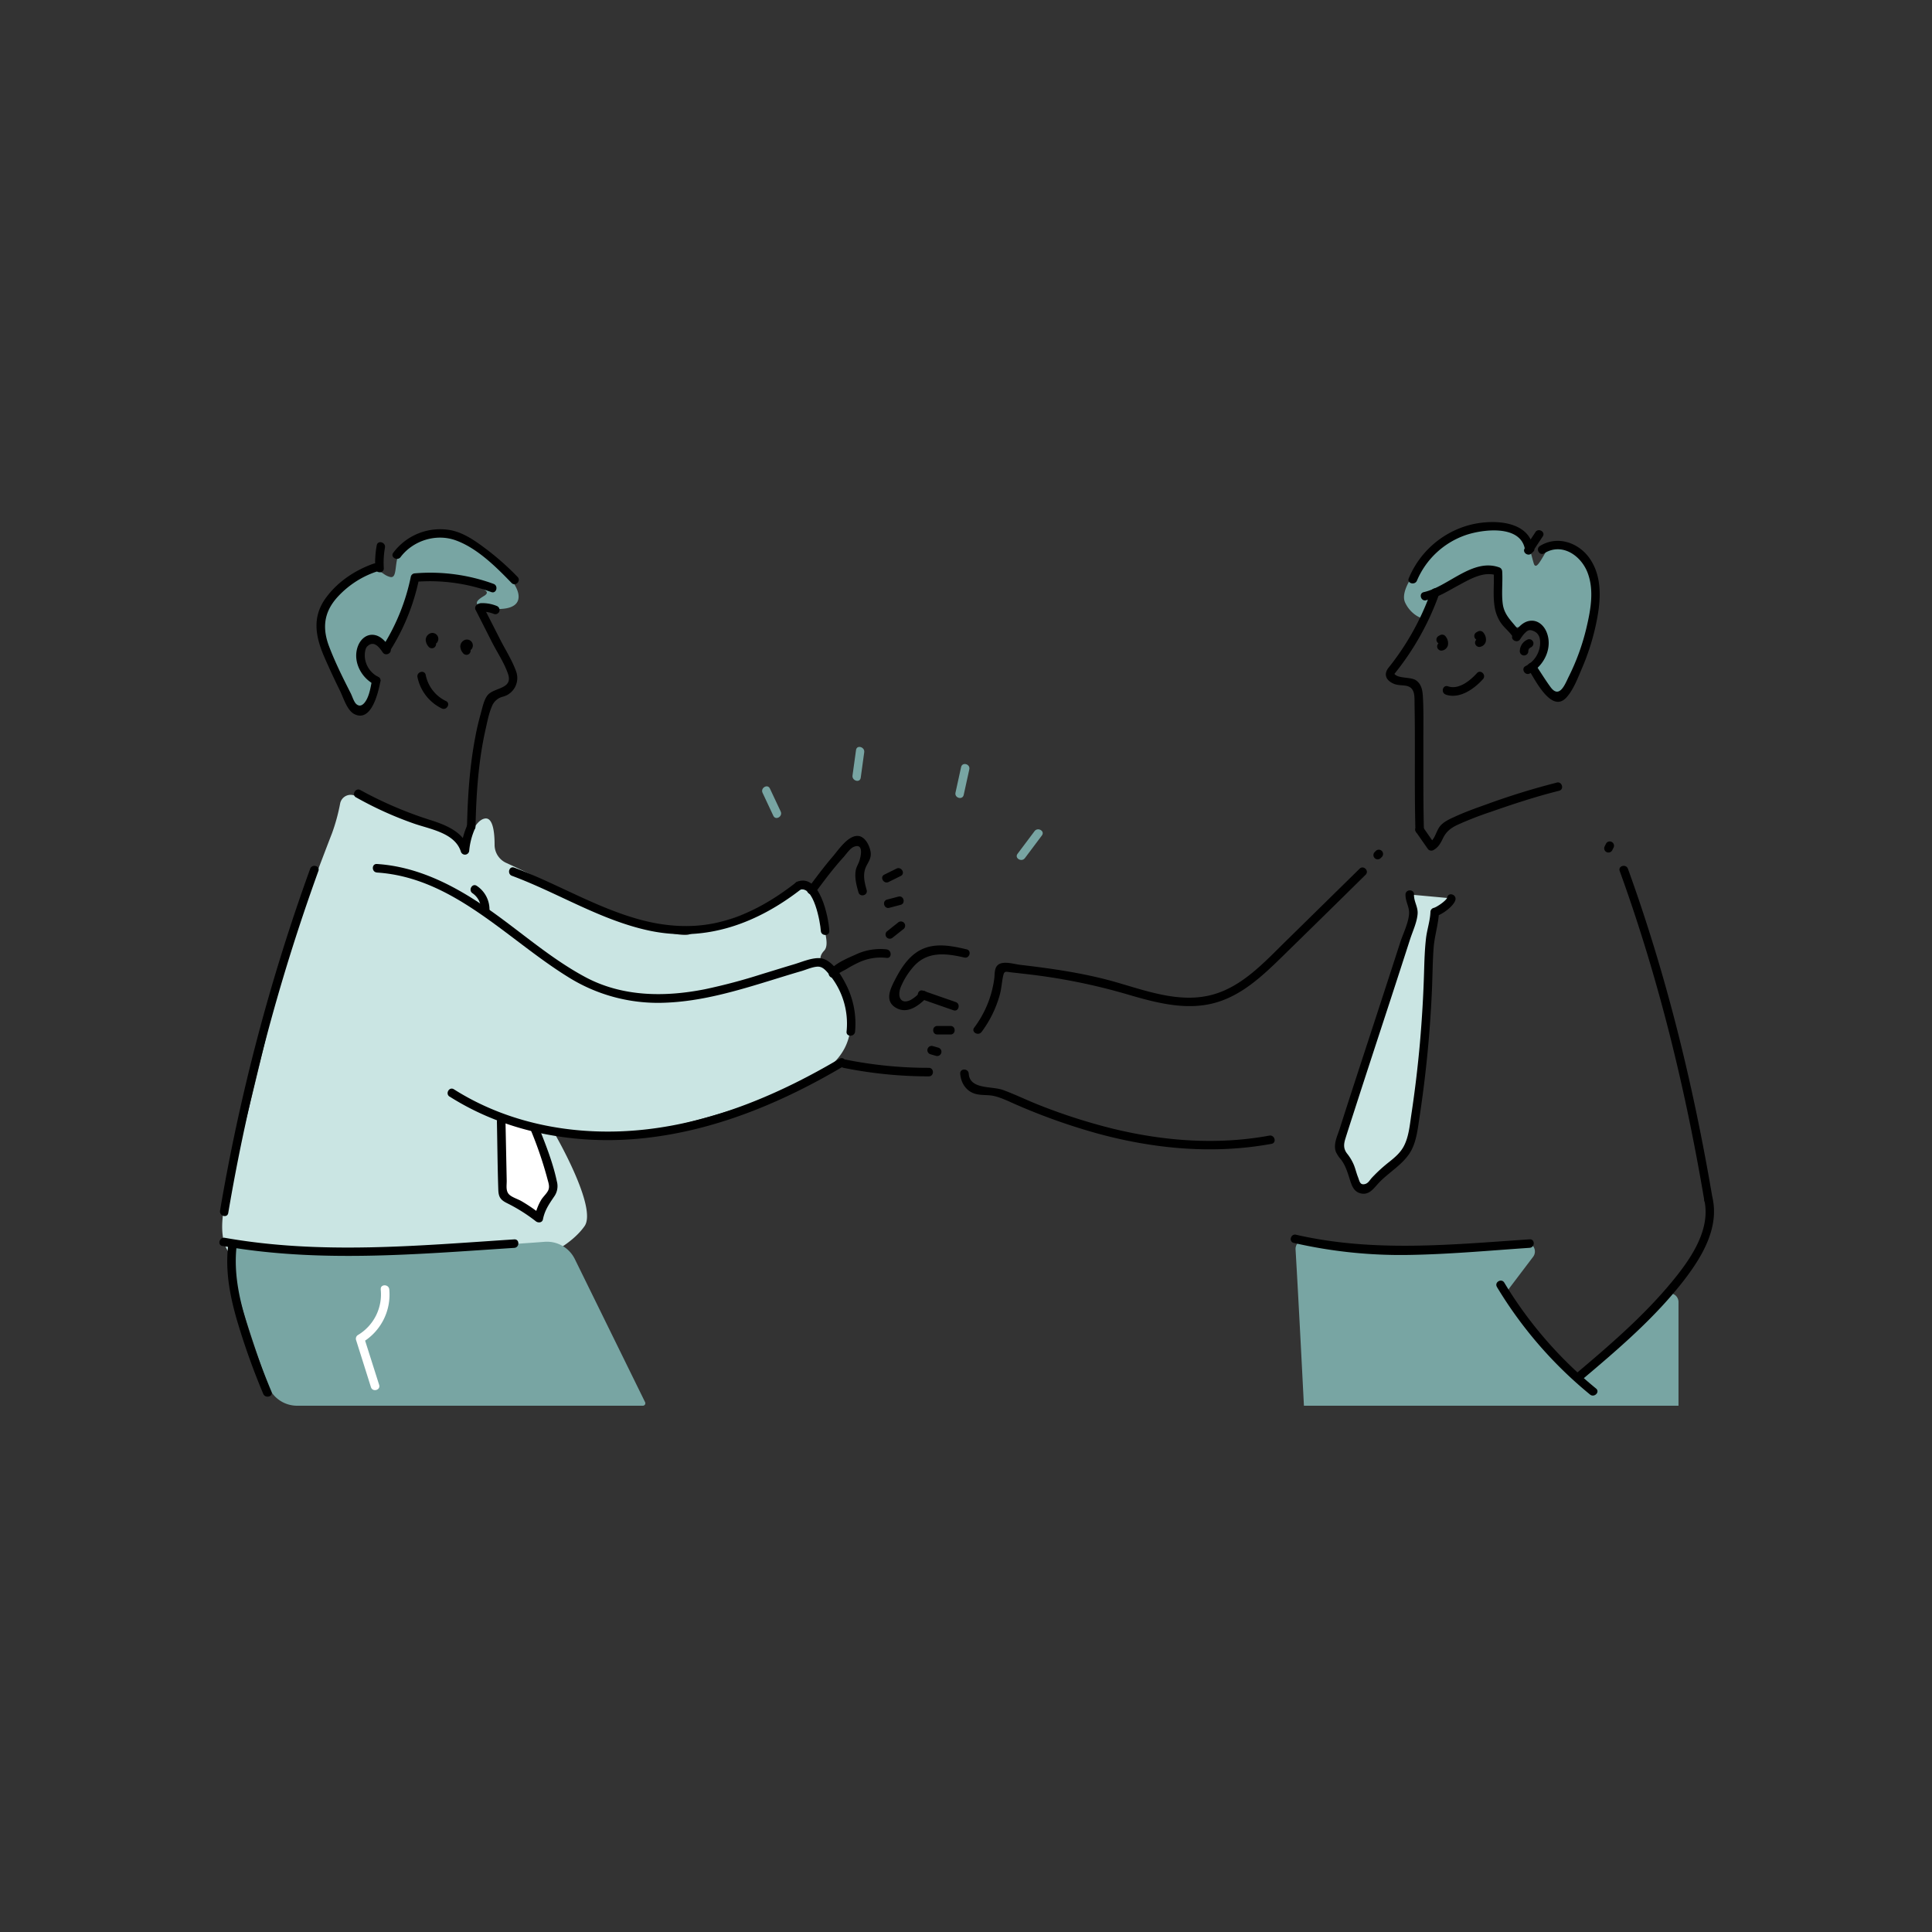
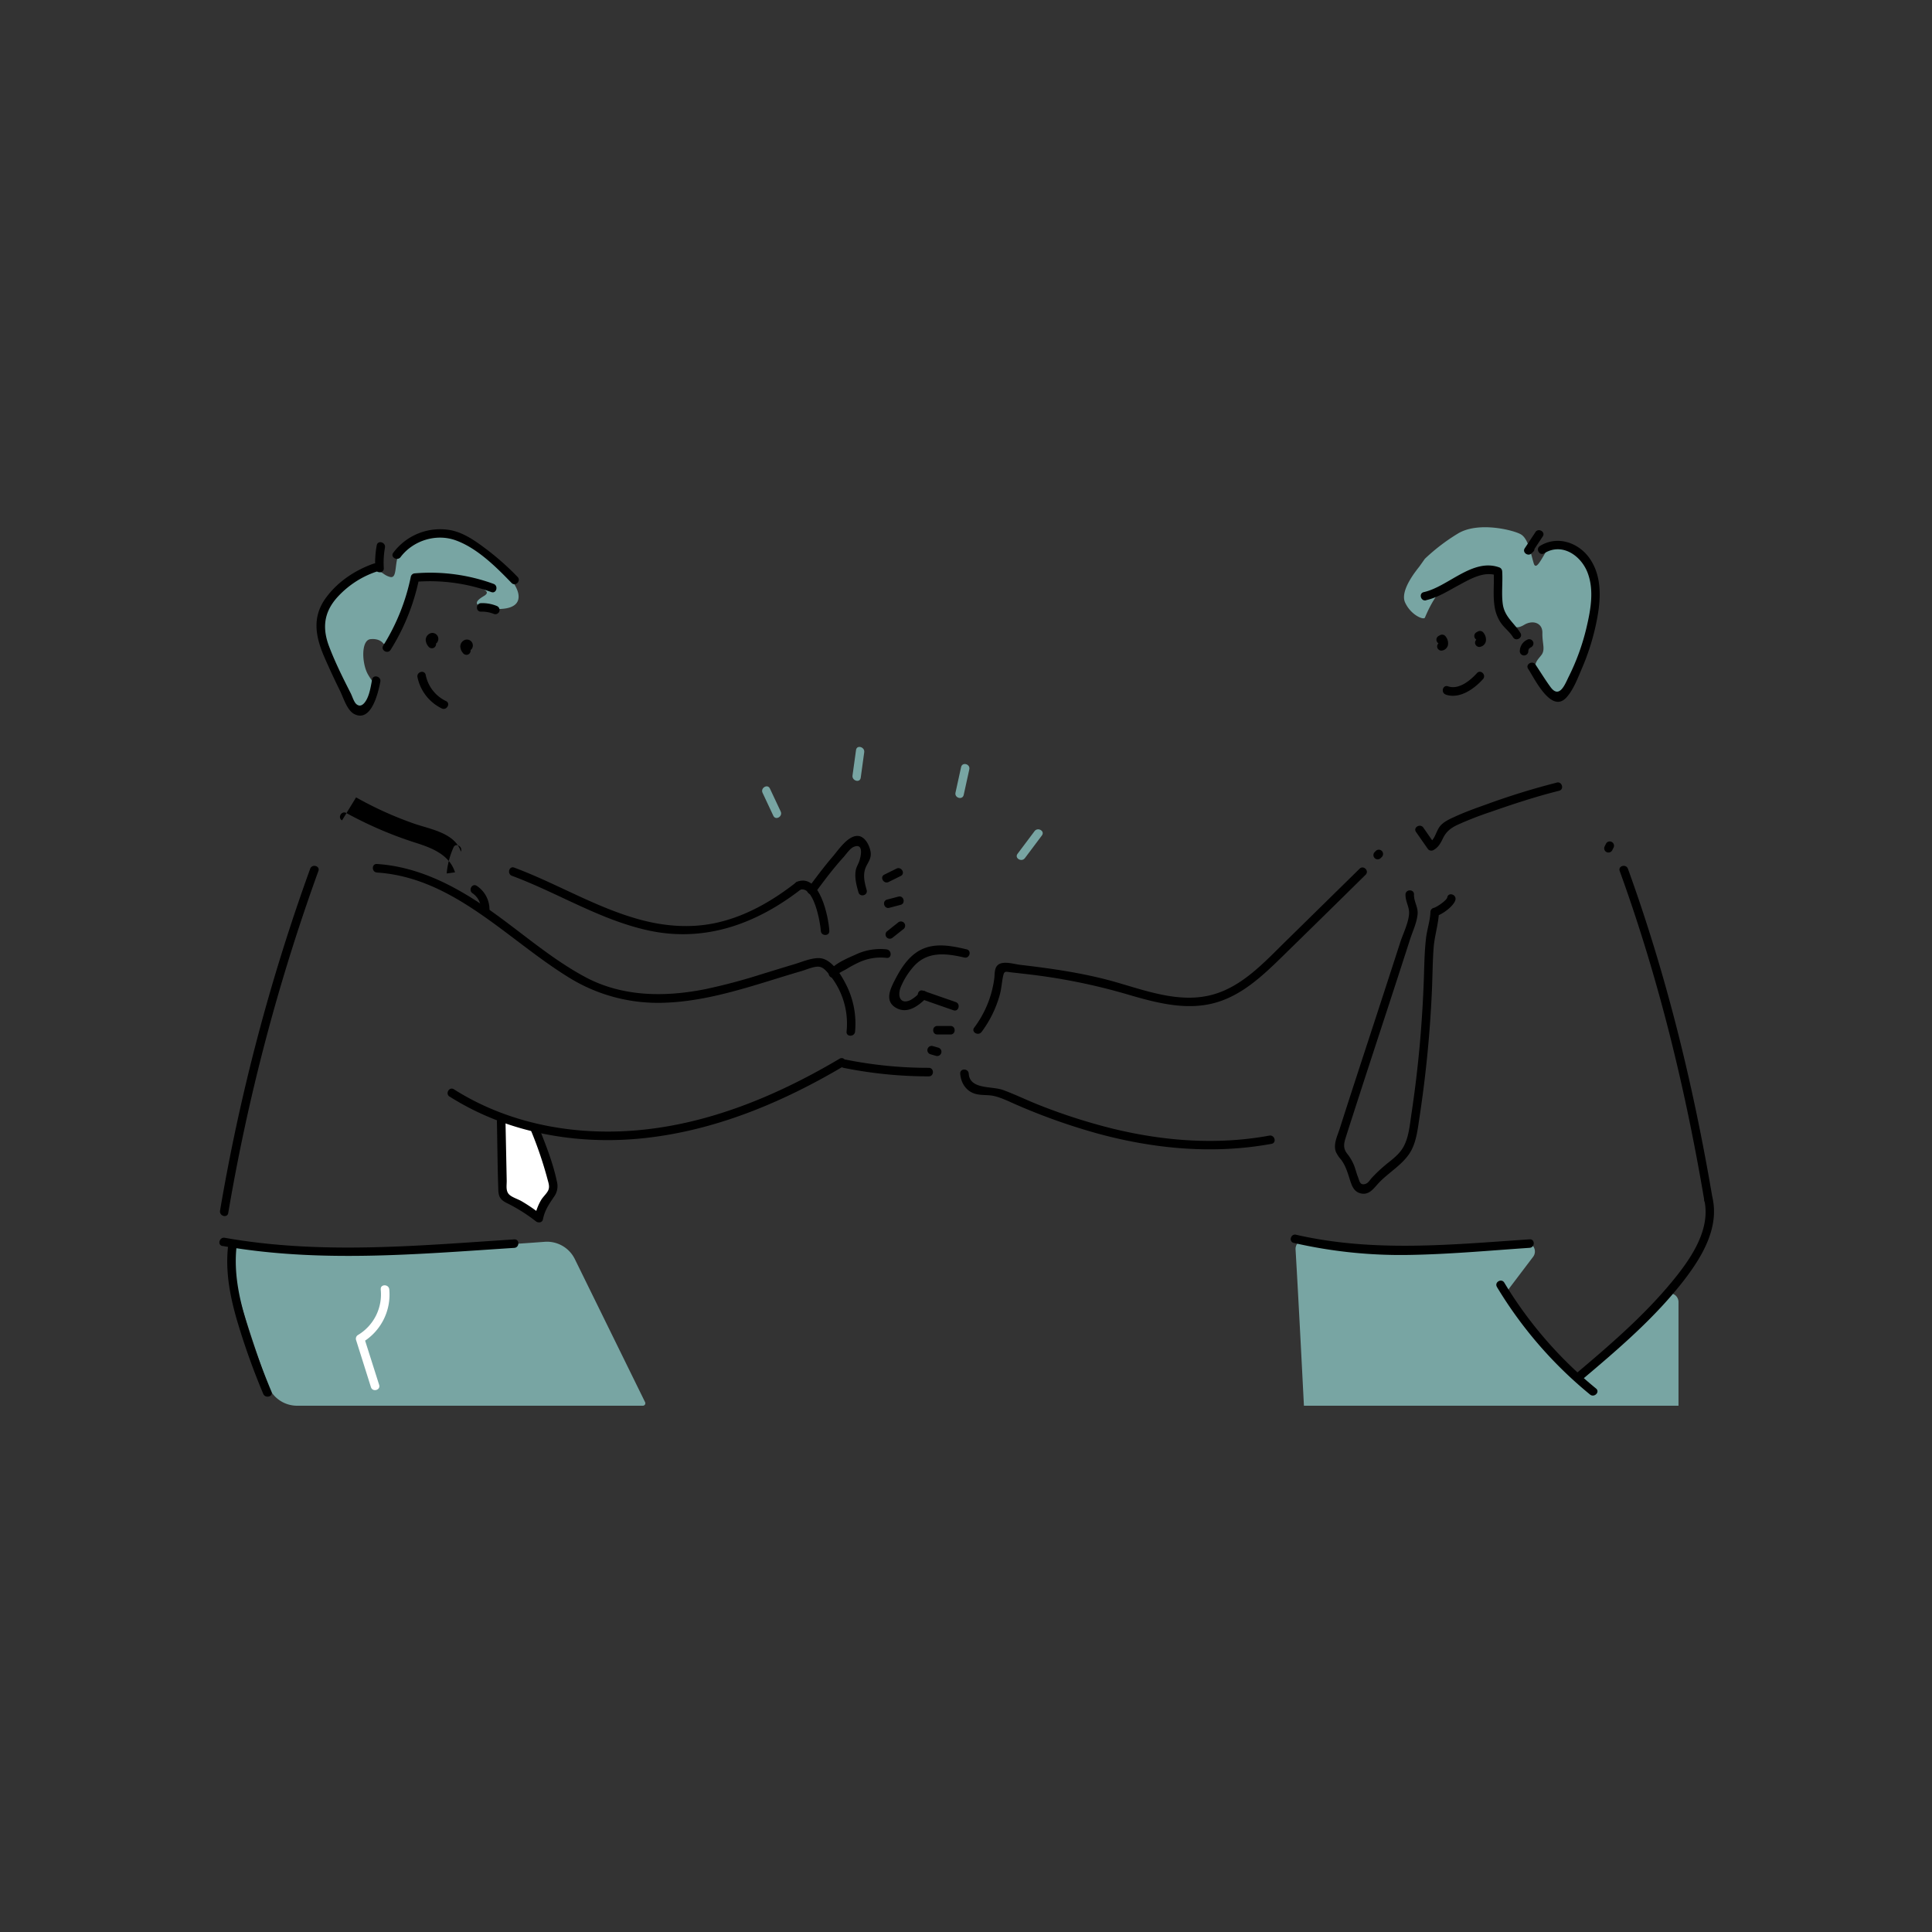
<svg xmlns="http://www.w3.org/2000/svg" viewBox="0 0 1000 1000" width="1000" height="1000">
  <rect x="0" y="0" width="1000" height="1000" fill="#333333" stroke="none" />
-   <path d="M729.7 463c-.56 7.06 3.43 5.73 1.29 12.48-10.53 33.27-26.58 81.32-37.12 114.59a7 7 0 001.9 8.65c3.34 3.87 4.24 9.2 6 14a4.38 4.38 0 007.54 1.23c8.45-10.55 14.87-12 18.89-18.87 2.26-3.9 3.06-8.46 3.77-12.91a614.65 614.65 0 007.45-81.26c.28-11 .93-18.3 3.22-28.5.11-.49-.19-.49.32-.49 1.19 0 8.6-6.13 8.32-6.93M147.42 495.55s21-55.53 24.42-64.24a98.11 98.11 0 004.22-15.44 5.54 5.54 0 017.51-4.06c8 3.22 20.92 8.44 23.22 9.33 3.36 1.31 28.73 10.31 30.94 13.69a29.16 29.16 0 012.94 5.4s4-15.84 10.49-16.58c4.09-.46 4.84 7.57 4.84 13.63a10.27 10.27 0 006 9.35c9.46 4.33 26.57 12.46 29 15.48 3.33 4.21 57.32 24.38 65.66 21.58S402.18 467 402.18 467s13.29-10.28 15.62-8.21 9.66 14 8.65 17.47 3.48 12.28.09 15.86-1.16 6.2-1.16 6.2 15.44 15.34 15.26 27.41-2.53 21.48-18.66 32-86.23 30.62-102.61 30.24-32.92-2.32-32.92-2.32 23 39.18 16.11 49S282 650.24 282 650.24l-30.84 6.85-119.95-3.43s-24.32 3.69-13.38-36.83 29.59-121.28 29.59-121.28z" fill="#cae5e3" />
  <path d="M268.57 581.46s-9.29-6.92-9 6.46 1 30.93 1 30.93l16 9.85a86.33 86.33 0 007.33-9.07c2.47-3.81 3.29-9.6 0-15.44s-7.24-21.51-10.89-20.53" fill="#fff" />
  <g fill="#78a5a3">
    <path d="M281.89 642.76c-27.61 2.08-100.9 6.94-135.52 2.87a15.57 15.57 0 00-1.81-.11l-16.33-.11a17.32 17.32 0 01-4.52-.7c-1.9-.54-4.87 0-4 9.28 1 10.72 12.25 44.07 18.92 62.9a16.07 16.07 0 0015.15 10.71h178.97a1.28 1.28 0 001.15-1.84l-36.37-74.06a16.06 16.06 0 00-15.64-8.94zM674.91 727.6s-2.76-54.67-4.33-80.9a4.52 4.52 0 015.08-4.76c17 2.15 70.61 7.91 113.6 1.36a4.53 4.53 0 014.29 7.21l-12.13 16a4.5 4.5 0 000 5.52c6.34 8.12 24.78 31.67 28.29 35 4.25 4.06 6.16 7.35 20.22-5.37 9.06-8.2 22.6-22.06 31.07-30.87a4.53 4.53 0 017.79 3.14v53.67M734.78 293.08c-.47.75-10.47 12.17-7.53 18.71s9.63 9.29 10.28 7.89 6.57-16.52 14.67-18.48 21.72-6.59 23.11-5.5-3 13.73.65 19 5.63 8.5 6.36 8.73 2.09 2.7 6.56 0 9.56-1.05 9.46 4.12 1.34 8 0 10.69-6.6 5.23-1.71 12.46 10.26 16 16.33 2.37 16.95-48.81 9.68-60-17.09-13.3-20.13-10.55-7.13 14-8.64 9.11-2.8-12.85-6.7-15.07-22.16-6.81-32.66-.33a100.15 100.15 0 00-17 13M175.88 352.29s8.3 16.93 10.73 15.61 7-4.78 8.13-8.94-1-4.17-4.25-9.81-3.71-17.82 1.3-18.33 6.73 2.41 6.73 2.41 3.63.12 6.93-7.09 9-25.74 9.34-27.18 30.72 3.45 32.68 4.68 7.1 2.44 2.94 4.89-5.48 4.56.25 5.87 19.33 2.21 17.62-7.09-22.28-27.17-29.13-30.11-22.93 1-29.7 5.64-2.61 17.29-7.75 15.74-3.23-4.8-12.48-1.06-22.86 16.48-21.79 27.41a74.64 74.64 0 005.09 20.19" />
  </g>
-   <path d="M246.24 315.8l8.3 16.38c2.73 5.37 6.51 11 8.43 16.69 2.72 8.12-7.67 6.75-10.85 11.3-1.78 2.55-2.48 6.35-3.31 9.3-1.07 3.83-2 7.7-2.72 11.6-3 15.39-4 31.1-4.37 46.74-.07 2.84 4.34 2.84 4.41 0 .38-16.95 1.49-34 5.27-50.62.84-3.68 1.61-7.81 3.1-11.29a8.16 8.16 0 015.81-5.3 13 13 0 002.1-.81 10 10 0 004.71-12.34c-2.06-5.73-5.58-11.2-8.33-16.62L250 313.58c-1.28-2.53-5.08-.3-3.8 2.22zM740.72 306a135.32 135.32 0 01-22 39.6c-2.69 3.35-1.37 6.55 2.59 8.27 2.09.9 4.17.72 6.36 1.07 5 .82 4.43 5.76 4.5 9.65.41 21.63-.12 43.27.44 64.9.07 2.83 4.47 2.84 4.4 0-.41-16-.22-31.94-.28-47.9 0-7.08.16-14.22-.26-21.28-.19-3.14-.78-6.2-3.49-8.14-3-2.13-10.61-.55-11.68-4.26l-.57 2.14A140.5 140.5 0 00745 307.21c.95-2.68-3.31-3.83-4.24-1.17zM201.92 335.44c-2.08-3.07-4.71-6.48-8.7-6.85-3.58-.32-6.42 2.22-7.76 5.35-3.26 7.65 1.13 16.6 8.17 20.26 2.51 1.3 4.74-2.5 2.22-3.81a12.66 12.66 0 01-7-10.1c-.12-1.6 0-4.48 1.23-5.71 3.38-3.3 6.21.37 8 3.08 1.58 2.34 5.4.14 3.81-2.22zM786.83 330.89a21.84 21.84 0 012-2.75c1.76-1.84 2.6-2.52 5-1.49 2.94 1.28 3.51 3.94 3.31 7.05a13.76 13.76 0 01-7.54 11.08c-2.5 1.33-.28 5.13 2.23 3.8 7.48-4 12.1-13.51 8.57-21.67-1.38-3.18-4.24-5.81-7.9-5.63-4.36.22-7.29 4.08-9.49 7.38-1.58 2.37 2.24 4.58 3.8 2.23z" />
  <path d="M791 330.9a6.65 6.65 0 00-4.35 6 2.21 2.21 0 104.41 0v-.06a4.39 4.39 0 01.13-.52c.1-.33-.13.23 0-.08a3.87 3.87 0 01.28-.47c-.13.19 0 0 0-.06l.31-.31c-.27.25.67-.36.32-.22a2.27 2.27 0 001.54-2.71 2.22 2.22 0 00-2.64-1.57zM202.18 336.35a111.39 111.39 0 0014.74-36.81l-2.13 1.62a93 93 0 0139.5 5.29c2.67 1 3.82-3.28 1.17-4.24a95.58 95.58 0 00-40.67-5.45 2.24 2.24 0 00-2.12 1.61 108.12 108.12 0 01-14.29 35.76c-1.51 2.41 2.3 4.63 3.8 2.22zM257 313.59a19.76 19.76 0 00-8-1.4c-2.83.08-2.84 4.49 0 4.4a16.53 16.53 0 016.8 1.25 2.22 2.22 0 002.71-1.54 2.27 2.27 0 00-1.54-2.71zM738.11 310.66c6.1-1.36 11.55-4.87 17-7.8 5.74-3.09 12.95-7.39 19.63-5l-1.62-2.12c.39 6.14-.51 12.44.53 18.52a20.71 20.71 0 002.84 7.6c1.87 3 4.85 5 6.68 8 1.48 2.41 5.3.2 3.8-2.22-3.32-5.39-8.28-8.34-9.16-15.16-.7-5.51.07-11.18-.28-16.71a2.31 2.31 0 00-1.62-2.13c-13.73-4.84-26.39 10.05-38.95 12.84-2.76.61-1.59 4.86 1.17 4.25z" />
-   <path d="M733.42 300.51a42.49 42.49 0 0125-23.47c8.52-3 27.87-5.59 30.74 6.57.65 2.75 4.9 1.59 4.25-1.18-3.27-13.86-22.76-13.55-33.47-10.5a47.31 47.31 0 00-30.77 27.41c-1.08 2.62 3.18 3.76 4.25 1.17z" />
  <path d="M794.73 275.46l-5.53 8.34c-1.41 2.14 1.7 4.36 3.46 2.67l.94-.89c2-2-1.07-5.08-3.12-3.12l-.93.9L793 286l5.53-8.35c1.57-2.37-2.25-4.58-3.81-2.22zM799.28 286.39c9.23-5.71 19.1 1.15 22.49 10.14s1.57 19-.53 28a116.13 116.13 0 01-9.24 25.65c-1.8 3.59-4.75 11.85-9.43 5.47-2.76-3.75-5.2-7.79-7.79-11.66-1.56-2.35-5.38-.15-3.8 2.22 3.26 4.89 12 23.51 19.88 14.72 3.72-4.13 6-10.51 8.2-15.58a120.9 120.9 0 006.64-20.51c2.63-11.6 4.36-25.1-2.71-35.54-5.73-8.46-16.86-12.33-25.92-6.71-2.41 1.49-.2 5.3 2.22 3.8zM207.35 288.32c6.51-8.59 18.47-12.35 28.66-8.59 11 4 20.79 13.73 28.77 22 2 2.05 5.09-1.07 3.12-3.11a139.17 139.17 0 00-17.42-15.3c-5.23-3.87-10.83-7.67-17.33-8.92a30.25 30.25 0 00-29.6 11.71c-1.71 2.26 2.11 4.46 3.8 2.23zM195 282.25a49.91 49.91 0 00-.76 11.83c.16 2.82 4.57 2.84 4.41 0a44.79 44.79 0 01.6-10.66c.5-2.77-3.74-4-4.25-1.17z" />
-   <path d="M193.34 291.75c-9.66 3.43-18.53 9.34-24.64 17.67-7.19 9.81-5.49 19.83-.93 30.42 2.6 6 5.4 12 8.31 17.9 1.74 3.54 3.56 10 7.4 11.91 8.89 4.38 12.35-11.56 13.38-16.77.55-2.77-3.69-4-4.25-1.17-.66 3.33-1.16 7-2.68 10.05-1 2-3.05 4.83-5.51 2.66-1.24-1.09-2.11-4.05-2.86-5.53-4-7.86-8-15.85-11.13-24.06-3.63-9.38-2.94-17.53 3.79-25.27A48.13 48.13 0 01194.51 296c2.65-.94 1.51-5.2-1.17-4.25zM184.31 412.72a184.37 184.37 0 0030.18 13.64c8.31 2.87 21 4.8 24.06 14.45a2.21 2.21 0 004.32-.58 36 36 0 012.95-11.3c1.14-2.57-2.65-4.82-3.8-2.23a42.57 42.57 0 00-3.55 13.53l4.32-.59c-2.78-8.77-11.33-12.38-19.43-15a202.64 202.64 0 01-36.83-15.7c-2.48-1.39-4.7 2.42-2.22 3.81zM805.75 405.09A375.38 375.38 0 00769 416.48c-5.49 1.94-11 3.94-16.28 6.38-2.46 1.13-5.15 2.34-7 4.35-2.46 2.64-2.77 7.25-6 9l3 .79-6-8.62c-1.6-2.31-5.43-.11-3.8 2.23l6 8.61a2.25 2.25 0 003 .79c2.54-1.38 3.69-3.5 4.9-6 1.69-3.54 4-5.34 7.41-7a175.6 175.6 0 0117.18-6.71c11.68-4.09 23.53-8 35.57-11 2.75-.67 1.58-4.92-1.18-4.24zM195.08 451.62c39.35 2.54 67 34.2 98.56 53.82A87.49 87.49 0 00344.21 519c18.9-.68 37.13-6.12 55.07-11.65 5.16-1.59 10.32-3.2 15.52-4.71 2.43-.7 6.45-2.5 9-2.29 2.39.2 4.08 2.47 5.53 4.18a39.81 39.81 0 018.85 29.44c-.26 2.82 4.14 2.8 4.4 0a44.5 44.5 0 00-4.58-24.22c-2.57-5.1-7.67-13.83-14.23-13.84-4.26 0-8.91 2.07-12.93 3.26-5.49 1.63-10.95 3.35-16.42 5A299.22 299.22 0 01365 512c-20.88 4.16-42.86 4-62-6.24-18-9.63-33.36-23.42-50-35.07-17.3-12.1-36.49-22.11-57.9-23.49-2.83-.18-2.82 4.22 0 4.4z" />
+   <path d="M193.34 291.75c-9.66 3.43-18.53 9.34-24.64 17.67-7.19 9.81-5.49 19.83-.93 30.42 2.6 6 5.4 12 8.31 17.9 1.74 3.54 3.56 10 7.4 11.91 8.89 4.38 12.35-11.56 13.38-16.77.55-2.77-3.69-4-4.25-1.17-.66 3.33-1.16 7-2.68 10.05-1 2-3.05 4.83-5.51 2.66-1.24-1.09-2.11-4.05-2.86-5.53-4-7.86-8-15.85-11.13-24.06-3.63-9.38-2.94-17.53 3.79-25.27A48.13 48.13 0 01194.51 296c2.65-.94 1.51-5.2-1.17-4.25zM184.31 412.72a184.37 184.37 0 0030.18 13.64c8.31 2.87 21 4.8 24.06 14.45c1.14-2.57-2.65-4.82-3.8-2.23a42.57 42.57 0 00-3.55 13.53l4.32-.59c-2.78-8.77-11.33-12.38-19.43-15a202.64 202.64 0 01-36.83-15.7c-2.48-1.39-4.7 2.42-2.22 3.81zM805.75 405.09A375.38 375.38 0 00769 416.48c-5.49 1.94-11 3.94-16.28 6.38-2.46 1.13-5.15 2.34-7 4.35-2.46 2.64-2.77 7.25-6 9l3 .79-6-8.62c-1.6-2.31-5.43-.11-3.8 2.23l6 8.61a2.25 2.25 0 003 .79c2.54-1.38 3.69-3.5 4.9-6 1.69-3.54 4-5.34 7.41-7a175.6 175.6 0 0117.18-6.71c11.68-4.09 23.53-8 35.57-11 2.75-.67 1.58-4.92-1.18-4.24zM195.08 451.62c39.35 2.54 67 34.2 98.56 53.82A87.49 87.49 0 00344.21 519c18.9-.68 37.13-6.12 55.07-11.65 5.16-1.59 10.32-3.2 15.52-4.71 2.43-.7 6.45-2.5 9-2.29 2.39.2 4.08 2.47 5.53 4.18a39.81 39.81 0 018.85 29.44c-.26 2.82 4.14 2.8 4.4 0a44.5 44.5 0 00-4.58-24.22c-2.57-5.1-7.67-13.83-14.23-13.84-4.26 0-8.91 2.07-12.93 3.26-5.49 1.63-10.95 3.35-16.42 5A299.22 299.22 0 01365 512c-20.88 4.16-42.86 4-62-6.24-18-9.63-33.36-23.42-50-35.07-17.3-12.1-36.49-22.11-57.9-23.49-2.83-.18-2.82 4.22 0 4.4z" />
  <path d="M458.91 491.39a29.83 29.83 0 00-16.2 2.78c-4.06 1.8-11.11 4.72-13.5 8.59a2.23 2.23 0 001.31 3.24l.27.08a2.25 2.25 0 002.71-1.54l.07-.2c.93-2.68-3.32-3.83-4.25-1.17l-.07.2 2.71-1.54-.26-.08L433 505c.86-1.39 3.83-2.63 5.21-3.46a59.64 59.64 0 015.94-3.22 26.67 26.67 0 0114.75-2.52c2.81.35 2.78-4.05 0-4.4zM494.69 518.67l-16.95-5.91c-2.68-.93-3.83 3.32-1.17 4.25l16.95 5.91c2.68.93 3.84-3.32 1.17-4.25z" />
  <path d="M500.29 491.37c-7.77-1.82-16.26-3.55-23.73.28-6.21 3.18-10.15 9.37-13.26 15.37-2.51 4.85-5.64 11.24.6 14.7 5.9 3.27 11.52-1.16 15.58-5.16 2-2-1.09-5.11-3.12-3.12a19.91 19.91 0 01-5 4.14c-5 2.43-7-1.41-5.25-6.37a37.54 37.54 0 015.86-9.85c7.11-9.07 16.93-8.13 27.16-5.75 2.76.65 3.94-3.6 1.17-4.24zM508.06 534.14a58 58 0 009.46-19.36c.87-3.22 1-6.5 1.73-9.72.59-2.69 1.36-2.09 4-1.79l7.65.87a310.52 310.52 0 0151.64 10.26c14.92 4.38 31 8.94 46.46 4.63 13.57-3.77 24.23-13.67 34.05-23.27q21.95-21.45 43.8-43c2-2-1.09-5.11-3.12-3.12l-38.37 37.68c-10.95 10.75-22.25 23.19-37.53 27.46-16.82 4.7-34.23-1.83-50.32-6.44s-32.78-7-49.48-8.94c-3-.34-8.57-2.17-11.34-.07-2.13 1.6-1.76 4.78-2.05 7.11a54 54 0 01-10.41 25.48c-1.69 2.28 2.14 4.48 3.8 2.22zM160.55 449.66a1020.9 1020.9 0 00-46.66 177c-.47 2.78 3.78 4 4.25 1.17a1020.9 1020.9 0 0146.66-177c1-2.67-3.29-3.82-4.25-1.17zM838.36 450.83c20.08 55.42 34 112.52 43.8 170.59.47 2.79 4.72 1.61 4.25-1.17-9.83-58.07-23.72-115.17-43.8-170.59-1-2.64-5.22-1.5-4.25 1.17zM232.77 567.62c29.85 18.92 66.18 25.25 101 21.44 36.77-4 71.42-18.54 103-37.26 2.44-1.44.23-5.25-2.22-3.8-30.89 18.29-64.84 32.72-100.8 36.65-34.15 3.74-69.55-2.29-98.82-20.84-2.4-1.52-4.61 2.29-2.22 3.81zM485.16 535.45H492c2.84 0 2.84-4.41 0-4.41h-6.85c-2.84 0-2.84 4.41 0 4.41zM481.62 545.69l3 .86a2.21 2.21 0 001.18-4.25l-3-.86a2.2 2.2 0 10-1.17 4.25z" />
  <path d="M480.75 552.71a216.4 216.4 0 01-42.93-4.24c-2.77-.56-3.95 3.69-1.17 4.25a222.17 222.17 0 0044.1 4.4c2.84 0 2.84-4.41 0-4.41zM497 555.66c.32 4.82 3.06 9.2 7.93 10.54 3.23.88 6.65.34 9.92 1.17 4 1 7.68 2.91 11.43 4.52a317.66 317.66 0 0042.49 15c29.14 7.85 59.59 10.63 89.4 5.15 2.79-.52 1.61-4.76-1.17-4.25-27.2 5-55 2.83-81.78-3.78a298.37 298.37 0 01-38-12.3c-6-2.39-11.89-5.28-18-7.51-5.87-2.16-17.25-.14-17.81-8.49-.18-2.81-4.59-2.83-4.4 0zM727.5 463c-.13 3.52 2 6.43 1.84 9.69-.17 4.77-3.15 10.62-4.6 15.14q-5.12 15.87-10.3 31.72c-7 21.53-14.12 43.05-21 64.63-1.19 3.73-3.43 8.06-2 12a17 17 0 002.75 4.11c2.29 3.09 3.29 6.5 4.44 10.12 1 3.08 1.93 6.23 5.4 7.21 4.29 1.2 6.61-2 9.14-4.83 5.59-6.19 13.91-10.33 17.65-18 2.39-4.91 3-10.46 3.81-15.79q1.51-9.9 2.71-19.84 2.8-23.18 3.82-46.5c.33-7.4.33-14.82.89-22.2.47-6.11 2.55-12.34 2.74-18.39l-1.62 2.12c3-.55 9.59-5.36 10.18-8.53.51-2.77-3.73-4-4.25-1.17-.29 1.58-5.6 5.18-7.1 5.46a2.21 2.21 0 00-1.61 2.12c-.15 4.45-1.77 9.13-2.29 13.6-.66 5.74-.83 11.51-1 17.28q-.54 18.47-2.15 36.87-1.65 18.59-4.43 37c-.82 5.45-1.3 11.49-3.9 16.44-1.76 3.34-4.49 5.67-7.38 8a79.49 79.49 0 00-9.2 8.39c-1.13 1.25-1.86 2.83-3.6 3.23-2.59.6-2.73-1.56-3.57-3.67s-1.3-4.32-2.18-6.4a24.32 24.32 0 00-3.4-5.67c-2-2.53-1.82-4.89-.91-7.81 1.43-4.6 2.93-9.19 4.41-13.77 6.23-19.35 12.58-38.67 18.89-58q5.12-15.69 10.18-31.4c1.34-4.16 3.63-8.91 3.9-13.3.21-3.53-2-6.28-1.88-9.88.1-2.84-4.31-2.83-4.41 0zM746.82 333l.77-.42-3-.79a8.46 8.46 0 01.62 1.09c.11.27-.14.1 0-.09a1 1 0 01.86-.44 2.29 2.29 0 00-2.21 2.21 2.22 2.22 0 002.21 2.2 3.73 3.73 0 003.38-2.82 5.55 5.55 0 00-1.1-4.38 2.25 2.25 0 00-3-.79l-.77.42a2.2 2.2 0 002.22 3.81zM766.43 331.09l.77-.42-3-.79a8.46 8.46 0 01.62 1.09c.11.27-.13.1 0-.09a1 1 0 01.86-.44 2.28 2.28 0 00-2.2 2.21 2.21 2.21 0 002.2 2.2 3.73 3.73 0 003.38-2.82 5.55 5.55 0 00-1.1-4.38 2.25 2.25 0 00-3-.79l-.77.42a2.2 2.2 0 002.22 3.81zM748.25 359.51c7.15 2.49 14.76-2.88 19.34-8 1.89-2.1-1.21-5.22-3.12-3.11-3.5 3.88-9.48 8.77-15 6.83-2.69-.93-3.84 3.32-1.18 4.25zM226.41 332.31a3.07 3.07 0 00-4.28-4.2 3.69 3.69 0 00-1.78 3.16 5.58 5.58 0 001.28 3.2 2.25 2.25 0 003 .79 2.22 2.22 0 00.79-3c-.22-.3-.41-.59-.6-.9l-.1-.19q.11.25 0 0c.07-.27 0 .3 0 .3s-.2.3 0 .08a1 1 0 01-.45.39 1.37 1.37 0 01-1.62-1.87 2.2 2.2 0 003.8 2.22zM244.31 335.71a3.18 3.18 0 00-.5-3.85 3.15 3.15 0 00-3.79-.35 3.7 3.7 0 00-1.77 3.16 5.52 5.52 0 001.27 3.2 2.26 2.26 0 003 .79 2.23 2.23 0 00.79-3c-.21-.29-.4-.59-.6-.89l-.1-.19c.07.17.08.18 0 0s-.06.3-.06.29c0 .16-.19.31 0 .09a1 1 0 01-.46.39 1.38 1.38 0 01-1.62-1.87 2.2 2.2 0 003.81 2.22zM216.09 350.49a23.2 23.2 0 0012.54 16.19c2.54 1.24 4.78-2.56 2.23-3.81a19.06 19.06 0 01-10.52-13.55c-.57-2.78-4.81-1.6-4.25 1.17zM257.19 580.25c.25 11.86.33 23.73.73 35.58.13 3.67 1.09 5.2 4.43 6.88a87 87 0 0115 9.42c1.17.94 3.32.82 3.68-1 .93-4.68 3.08-7.75 5.67-11.61a9.28 9.28 0 001.52-8.08c-1.94-9.23-5.5-18.37-9-27.1-1-2.6-5.31-1.46-4.25 1.17a200.53 200.53 0 018.34 24.56c.51 2 1.36 4 .47 6-.73 1.66-2.64 3.33-3.61 4.91a27.12 27.12 0 00-3.39 9l3.68-1a87 87 0 00-10.46-7.22c-1.85-1.08-4.56-1.88-6.18-3.23-2.23-1.86-1.5-4.89-1.55-7.51l-.63-30.77c-.06-2.83-4.46-2.84-4.41 0zM714.6 444.19l.72-.71a2.21 2.21 0 00-3.12-3.12l-.71.72a2.2 2.2 0 003.11 3.11zM831.35 436.53l-.71 1.43a2.2 2.2 0 103.8 2.22l.72-1.42a2.21 2.21 0 00-3.81-2.23zM774.8 666.12a215.48 215.48 0 0048.2 55.69c2.17 1.78 5.31-1.31 3.11-3.11a212.52 212.52 0 01-47.49-54.8c-1.46-2.43-5.27-.22-3.8 2.22z" />
  <path d="M819 714c18.77-15.84 37.91-32.19 52.95-51.76 9-11.77 17.84-26.54 14.49-42-.6-2.77-4.85-1.6-4.25 1.17 3.38 15.56-7.61 30.9-16.95 42.2-14.52 17.55-32 32.6-49.36 47.25-2.17 1.83 1 4.93 3.12 3.11zM669.65 643.33a247.43 247.43 0 0059.67 6.22c20.83-.34 41.65-2.26 62.43-3.68 2.81-.19 2.83-4.59 0-4.4-40.6 2.76-80.82 6.84-120.93-2.38-2.76-.64-3.93 3.61-1.17 4.24zM115.18 644.9c50.25 8.87 100.49 4.27 151 1 2.82-.18 2.84-4.59 0-4.4-50.1 3.27-100 8-149.85-.82-2.77-.49-4 3.75-1.17 4.25z" />
  <path d="M140.5 720.28a374.72 374.72 0 01-13.17-36.66c-3.75-12.51-6.3-25.13-4.91-38.23.3-2.82-4.11-2.8-4.41 0-1.36 12.85 1 25.34 4.56 37.66a365.12 365.12 0 0013.68 38.4c1.08 2.58 5.35 1.45 4.25-1.17zM253.35 471.07a14.64 14.64 0 00-6.56-12.54c-2.36-1.6-4.56 2.22-2.23 3.8a10.1 10.1 0 014.39 8.74c-.07 2.83 4.33 2.83 4.4 0zM265 453.32c23.86 8.87 45.9 23 71 28.36 29.27 6.23 56-3.7 79.05-21.74 2.23-1.74-.9-4.84-3.11-3.11-12.56 9.81-26.7 17.92-42.47 21.09-12.37 2.48-25.05 1.52-37.2-1.66-23.16-6.07-43.79-18.89-66.12-27.19-2.66-1-3.81 3.27-1.17 4.25z" />
  <path d="M413.8 460.62c7.38-2.85 10.82 17 11.06 21.2.15 2.82 4.56 2.84 4.4 0-.4-7.26-5-29.94-16.63-25.45-2.62 1-1.48 5.27 1.17 4.25z" />
  <path d="M422 462c3.19-4.29 6.37-8.58 9.76-12.71 1.56-1.9 3.15-3.77 4.81-5.58 1.31-1.45 3.34-4.48 5.13-5.28 5.41-2.42 4 4.55 3.07 7.27-.58 1.73-1.54 3-1.86 4.92-.63 3.78.41 7.64 1.43 11.25.76 2.73 5 1.57 4.25-1.17-1.22-4.34-2.26-8.55 0-12.77 1.14-2.14 2.32-3.89 2.1-6.44-.31-3.41-2.89-8.85-6.91-8.82-5.08 0-9.86 7.33-12.75 10.68-4.53 5.27-8.67 10.86-12.82 16.43-1.69 2.28 2.13 4.48 3.81 2.22zM464 449.6l-6.28 3.11c-2.54 1.26-.31 5.06 2.23 3.8l6.27-3.11c2.55-1.25.32-5.06-2.22-3.8zM465 464.09l-5.86 1.54c-2.74.72-1.57 5 1.18 4.25l5.85-1.54c2.74-.72 1.58-5-1.17-4.25zM464.76 477.57l-5.76 4.57a2.22 2.22 0 000 3.11 2.26 2.26 0 003.12 0l5.75-4.56a2.23 2.23 0 000-3.12 2.27 2.27 0 00-3.12 0z" />
  <g fill="#78a5a3">
    <path d="M394.7 410.36l5.58 11.89c1.21 2.57 5 .33 3.81-2.22l-5.59-11.89c-1.2-2.56-5-.33-3.8 2.22zM443.08 388.21l-1.82 13.17c-.38 2.78 3.86 4 4.25 1.18l1.81-13.18c.39-2.77-3.86-4-4.24-1.17zM497.46 397.06l-2.9 13.23c-.6 2.76 3.65 3.94 4.25 1.17l2.9-13.23c.61-2.77-3.64-4-4.25-1.17zM535.49 430.19l-8.82 11.75c-1.7 2.27 2.13 4.47 3.81 2.23l8.81-11.75c1.71-2.27-2.12-4.47-3.8-2.23z" />
  </g>
  <path d="M197.05 667.37A24.45 24.45 0 01185.27 691a2.26 2.26 0 00-1 2.49L192 718c.85 2.69 5.11 1.54 4.25-1.18l-7.76-24.45-1 2.49a28.78 28.78 0 0014-27.47c-.27-2.8-4.68-2.83-4.41 0z" fill="#fff" />
</svg>